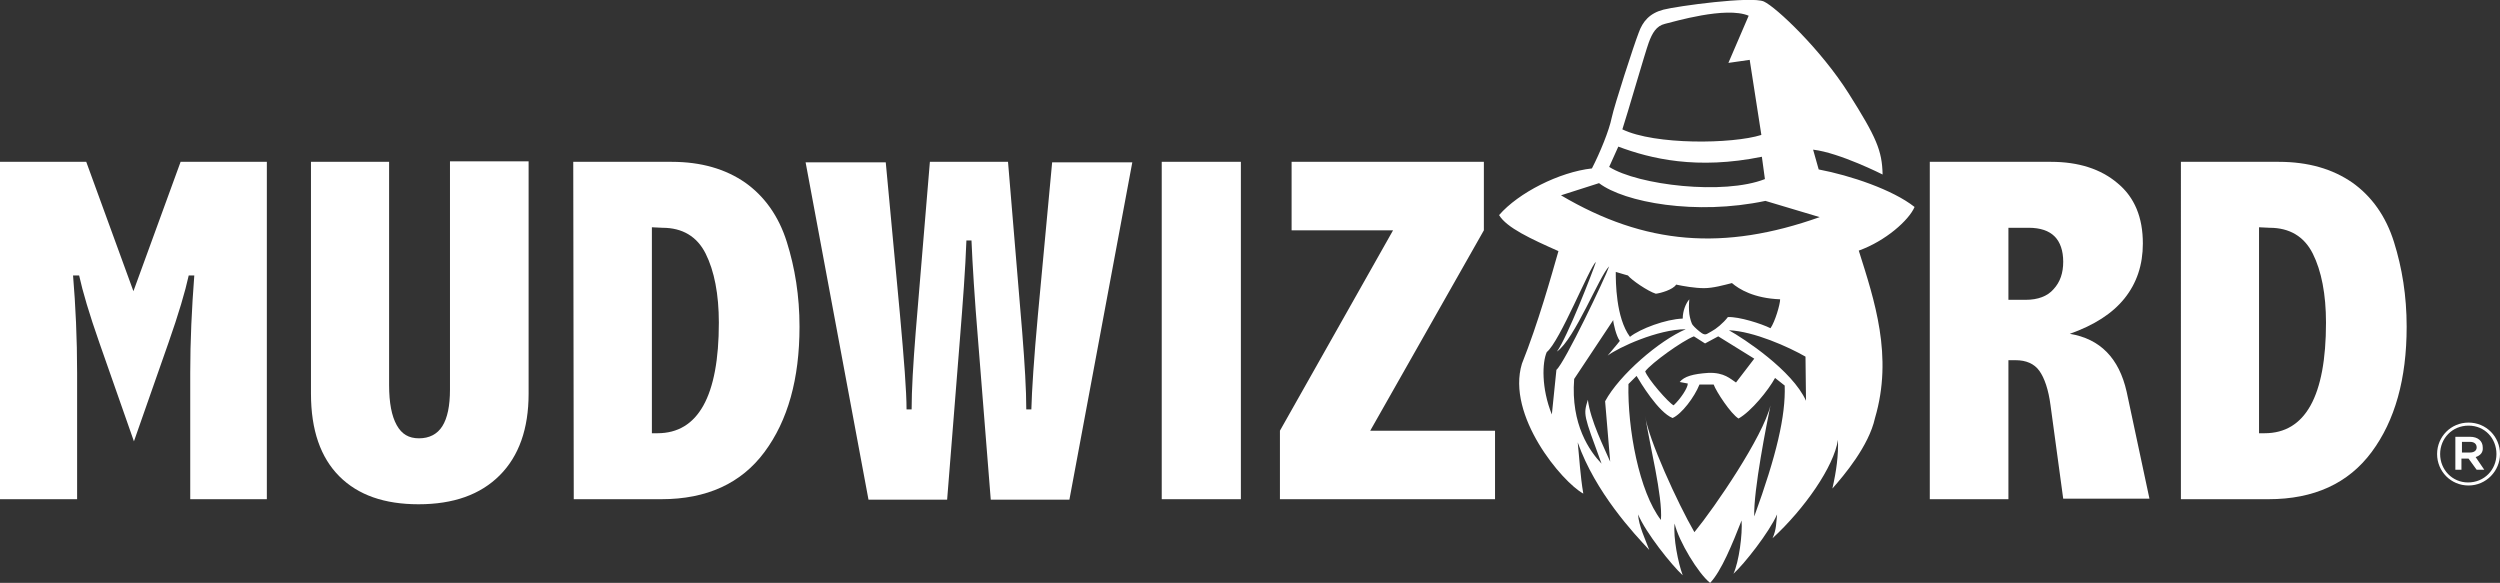
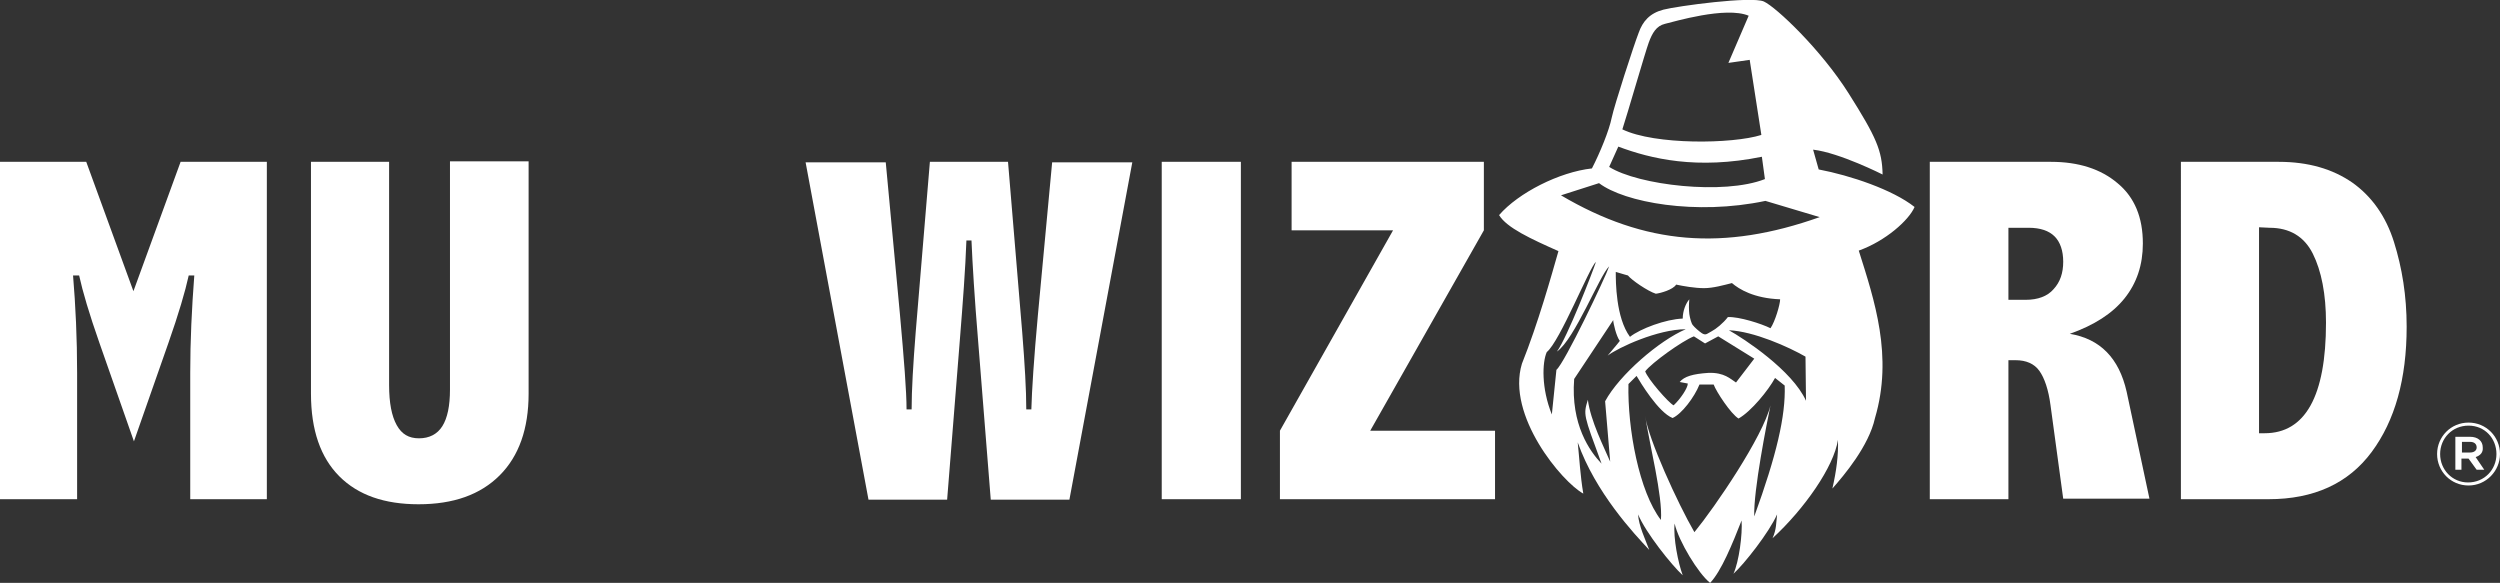
<svg xmlns="http://www.w3.org/2000/svg" version="1.1" id="Layer_1" x="0px" y="0px" viewBox="0 0 492.8 114.9" style="enable-background:new 0 0 492.8 114.9;" xml:space="preserve">
  <rect x="0" y="0" width="492.8" height="114.9" fill="#333333" stroke="none" />
  <style type="text/css">
	.st0{fill:#FFFFFF;}
</style>
  <g>
    <g>
      <path class="st0" d="M486.6,95.7c-3.5,0-6.2-2.8-6.2-6.2s2.7-6.2,6.2-6.2s6.2,2.8,6.2,6.2C492.8,92.8,490.1,95.7,486.6,95.7z     M486.6,83.9c-3.2,0-5.6,2.5-5.6,5.6s2.4,5.6,5.5,5.6c3.2,0,5.6-2.5,5.6-5.6S489.8,83.9,486.6,83.9z M488,90.1l1.7,2.5h-1.5    l-1.6-2.2h-1.4v2.2H484v-6.5h2.9c1.5,0,2.5,0.8,2.5,2.1C489.5,89.2,488.9,89.8,488,90.1z M486.9,87.1h-1.6v2.1h1.6    c0.8,0,1.3-0.4,1.3-1C488.2,87.5,487.7,87.1,486.9,87.1z" />
    </g>
    <path class="st0" d="M0,31.9h17l9.3,25.5l9.3-25.5h17v66.5H37.5V73.5c0-6.3,0.3-12.7,0.8-19.2h-1.1c-0.7,3.2-2,7.6-4,13.3L26.4,87   l-6.8-19.4c-2-5.7-3.3-10.1-4-13.3h-1.2c0.5,6,0.8,12.4,0.8,19.2v24.9H0V31.9z" />
    <path class="st0" d="M61.3,31.9h15.4v44c0,3.5,0.5,6.1,1.5,7.9c1,1.8,2.4,2.6,4.4,2.6s3.6-0.8,4.6-2.4c1-1.6,1.5-4,1.5-7.2v-45   h15.5v45.8c0,6.9-1.9,12.3-5.7,16.1s-9.1,5.7-16,5.7c-6.7,0-11.9-1.8-15.6-5.5s-5.6-9.1-5.6-16.3C61.3,77.6,61.3,31.9,61.3,31.9z" />
-     <path class="st0" d="M113,31.9h19.4c5.8,0,10.6,1.4,14.5,4.1c3.8,2.7,6.6,6.6,8.2,11.7s2.5,10.6,2.5,16.7c0,10.3-2.3,18.5-6.9,24.7   c-4.6,6.2-11.4,9.3-20.3,9.3h-17.3L113,31.9L113,31.9z M128.5,44.8v40.6h1.1c8,0,12.1-7.3,12.1-21.8c0-5.6-0.9-10.2-2.6-13.6   c-1.7-3.4-4.6-5.1-8.5-5.1L128.5,44.8L128.5,44.8z" />
    <path class="st0" d="M198.7,31.9l2.8,33.6c0.5,6.3,0.8,11.3,0.8,15.2h1c0.1-3.7,0.5-10,1.3-18.7l2.8-30h15.8l-12.4,66.5h-15.5   l-2.5-31.4c-0.7-8.4-1.1-15-1.3-19.7h-1c-0.2,5.6-0.7,12.2-1.3,19.7l-2.5,31.4h-15.5L158.8,32h15.8l2.8,30   c0.8,8.9,1.3,15.1,1.3,18.7h1c0-3.8,0.3-8.9,0.8-15.2l2.8-33.6C183.3,31.9,198.7,31.9,198.7,31.9z" />
    <path class="st0" d="M229,31.9h15.6v66.5H229V31.9z" />
    <path class="st0" d="M254.6,31.9h37.9v13.5l-22.4,39.5h24.6v13.5h-42.4V84.9l22.3-39.5h-20V31.9z" />
    <path class="st0" d="M380.4,31.9h23.9c5.4,0,9.8,1.4,13.1,4.2c3.4,2.8,5,6.8,5,11.9c0,4.2-1.2,7.8-3.6,10.8c-2.4,3-6,5.3-10.8,7   c6,1,9.7,4.8,11.2,11.4l4.5,21.1h-17l-2.5-18.4c-0.4-3.1-1.2-5.4-2.2-6.8c-1-1.4-2.6-2.1-4.7-2.1h-1.4v27.4h-15.5V31.9z    M395.9,44.8v14.3h3.4c2.4,0,4.3-0.7,5.5-2.1c1.3-1.4,1.9-3.2,1.9-5.4c0-2.2-0.6-3.9-1.7-5s-2.8-1.7-5.1-1.7h-4L395.9,44.8   L395.9,44.8z" />
    <path class="st0" d="M429.8,31.9h19.4c5.8,0,10.6,1.4,14.5,4.1c3.8,2.7,6.6,6.6,8.2,11.7c1.6,5.1,2.5,10.6,2.5,16.7   c0,10.3-2.3,18.5-6.9,24.7c-4.6,6.2-11.4,9.3-20.3,9.3h-17.3V31.9H429.8z M445.3,44.8v40.6h1.1c8,0,12.1-7.3,12.1-21.8   c0-5.6-0.9-10.2-2.6-13.6s-4.6-5.1-8.5-5.1L445.3,44.8L445.3,44.8z" />
    <path class="st0" d="M307.2,49.5c-5.4-2.4-10.2-4.6-11.7-7.1c3.8-4.4,11.9-8.5,18.3-9.2c1.6-3.1,3.4-7.5,3.9-10   c0.5-2.4,4.4-14.4,5.3-16.7c0.8-2.3,2.2-3.9,4.9-4.6s17.4-2.7,19.8-1.6s11.2,9.4,16.7,18.1s6.6,11.3,6.7,16c0,0-8.5-4.3-13.7-4.9   l1.1,3.9c6.3,1.2,14.6,4,18.9,7.4c-1.1,2.6-5.7,6.7-11,8.6c3.1,9.8,6.8,20.8,3.2,33c-1.2,5.5-6.1,11.3-8.4,13.9   c0.8-3.5,1.2-6.5,1.1-9.6c-0.8,5.3-6.6,13.6-12.9,19.4c0.8-1.8,0.7-3,0.9-4.7c-1.6,3.6-6.5,9.8-8.6,11.7c1.1-2.4,1.8-7.8,1.6-10.5   c-1.8,4.6-4,10-6.2,12.3c-2.3-1.8-6.2-8.2-7-11.7c-0.3,2.8,0.7,7.8,1.6,10.2c-2.2-2-7.3-8.4-8.8-12c0.1,2.2,1.5,5.1,2.2,7   c-3-3.2-10.6-11.3-14.1-21.2c0.3,2.8,0.5,6.6,1.1,10.1c-4.2-2.3-15.2-15.4-12.1-25.6C303.2,63.7,305.8,54.4,307.2,49.5z    M358.7,42.8L348,39.6c-13.7,2.9-27.8,0.3-32.8-3.5l-7.5,2.4C324.3,48.3,339.8,49.5,358.7,42.8z M347.9,35.3l-0.6-4.4   c-12.8,2.6-21.9,0.4-28.3-2l-1.8,4C322.9,36.5,339.8,38.5,347.9,35.3z M347.2,26.6l-2.3-14.8l-4.2,0.6l4-9.3   c-4.5-1.9-14.8,1.2-16.5,1.6s-2.5,1.8-3.2,3.7c-0.7,1.9-4.3,14.4-5.2,17.1C326.2,28.6,341.5,28.4,347.2,26.6z M337.4,65.3   c0.8-0.4,2.3-1.6,3.2-2.8c2.2-0.1,6.6,1.3,8.4,2.2c0.9-1.3,1.9-4.7,1.9-5.7c-5.2-0.2-8.1-2-9.5-3.2c-1.6,0.4-3.7,1-5.5,1   s-4.1-0.4-5.5-0.7c-0.6,1-3.1,1.7-4,1.8c-1.6-0.5-4.8-2.7-5.5-3.6c0,0-1.1-0.3-2.4-0.7c0,1.9,0,9,2.8,12.8c2-1.6,7.1-3.5,10.4-3.6   c0-1.5,0.6-3,1.3-3.8c-0.1,1-0.1,2,0,2.9c0.1,0.7,0.4,1.9,0.7,2.2c0.3,0.4,1.2,1.2,1.8,1.6C336.3,66.2,336.6,65.7,337.4,65.3z    M324.3,73.2c0.5,1.5,4.6,6.2,5.6,6.7c1.3-1.2,2.8-3.4,2.8-4.3l-1.6-0.3c0.9-1.1,2.6-1.6,5.7-1.8c3.1-0.1,4.3,1.2,5.4,1.9l3.6-4.7   l-7.1-4.4l-2.6,1.4l-2.2-1.4C331.6,67.2,325.6,71.5,324.3,73.2z M340.8,65.1c2.9,1.6,12.5,7.9,15.2,13.9l-0.1-8.7   C352.6,68.4,345.7,65.3,340.8,65.1z M327.4,102.5c0.4-4.6-2.3-15.1-3.1-20.5c0.6,4.5,6.4,17.2,9.7,22.9c4.1-5,13.5-18.8,15-25   c-0.7,3.4-3.4,16.9-3.2,21.9c4.4-12.1,6.2-19.8,6-25.8l-1.9-1.5c-1.3,2.4-4.7,6.6-7.2,8c-1.5-0.9-4.4-5.3-4.9-6.7H335   c-1,2.5-3.5,5.8-5.3,6.6c-2.8-1.1-6.4-7.1-7.1-8.3l-1.6,1.6C320.8,84.5,323.1,96.9,327.4,102.5z M310.3,74.7   c-0.7,9,3.1,14.3,5.4,16.7c-3.6-9.8-3.6-9.6-2.7-12.6c0.5,4.1,3.2,9.4,4.4,12.2l-1-11.9c2.8-5.2,10.7-12,15.9-14.2   c-5.5,0-13.3,3.6-15.4,5.2c0.8-1,1.8-2.1,2.4-2.9c-0.7-0.9-1.3-3.5-1.3-4.1L310.3,74.7z M305.9,81.7l0.9-8.8   c1.6-1.3,9.7-18.3,10.4-20.4c-1.9,1.8-6.8,14.4-10.3,16.8c2-2.7,7.1-15.8,7.7-17.7c-1.3,1.1-7.1,15.7-9.7,17.8   C304,71.4,303.8,76.5,305.9,81.7z" />
  </g>
</svg>